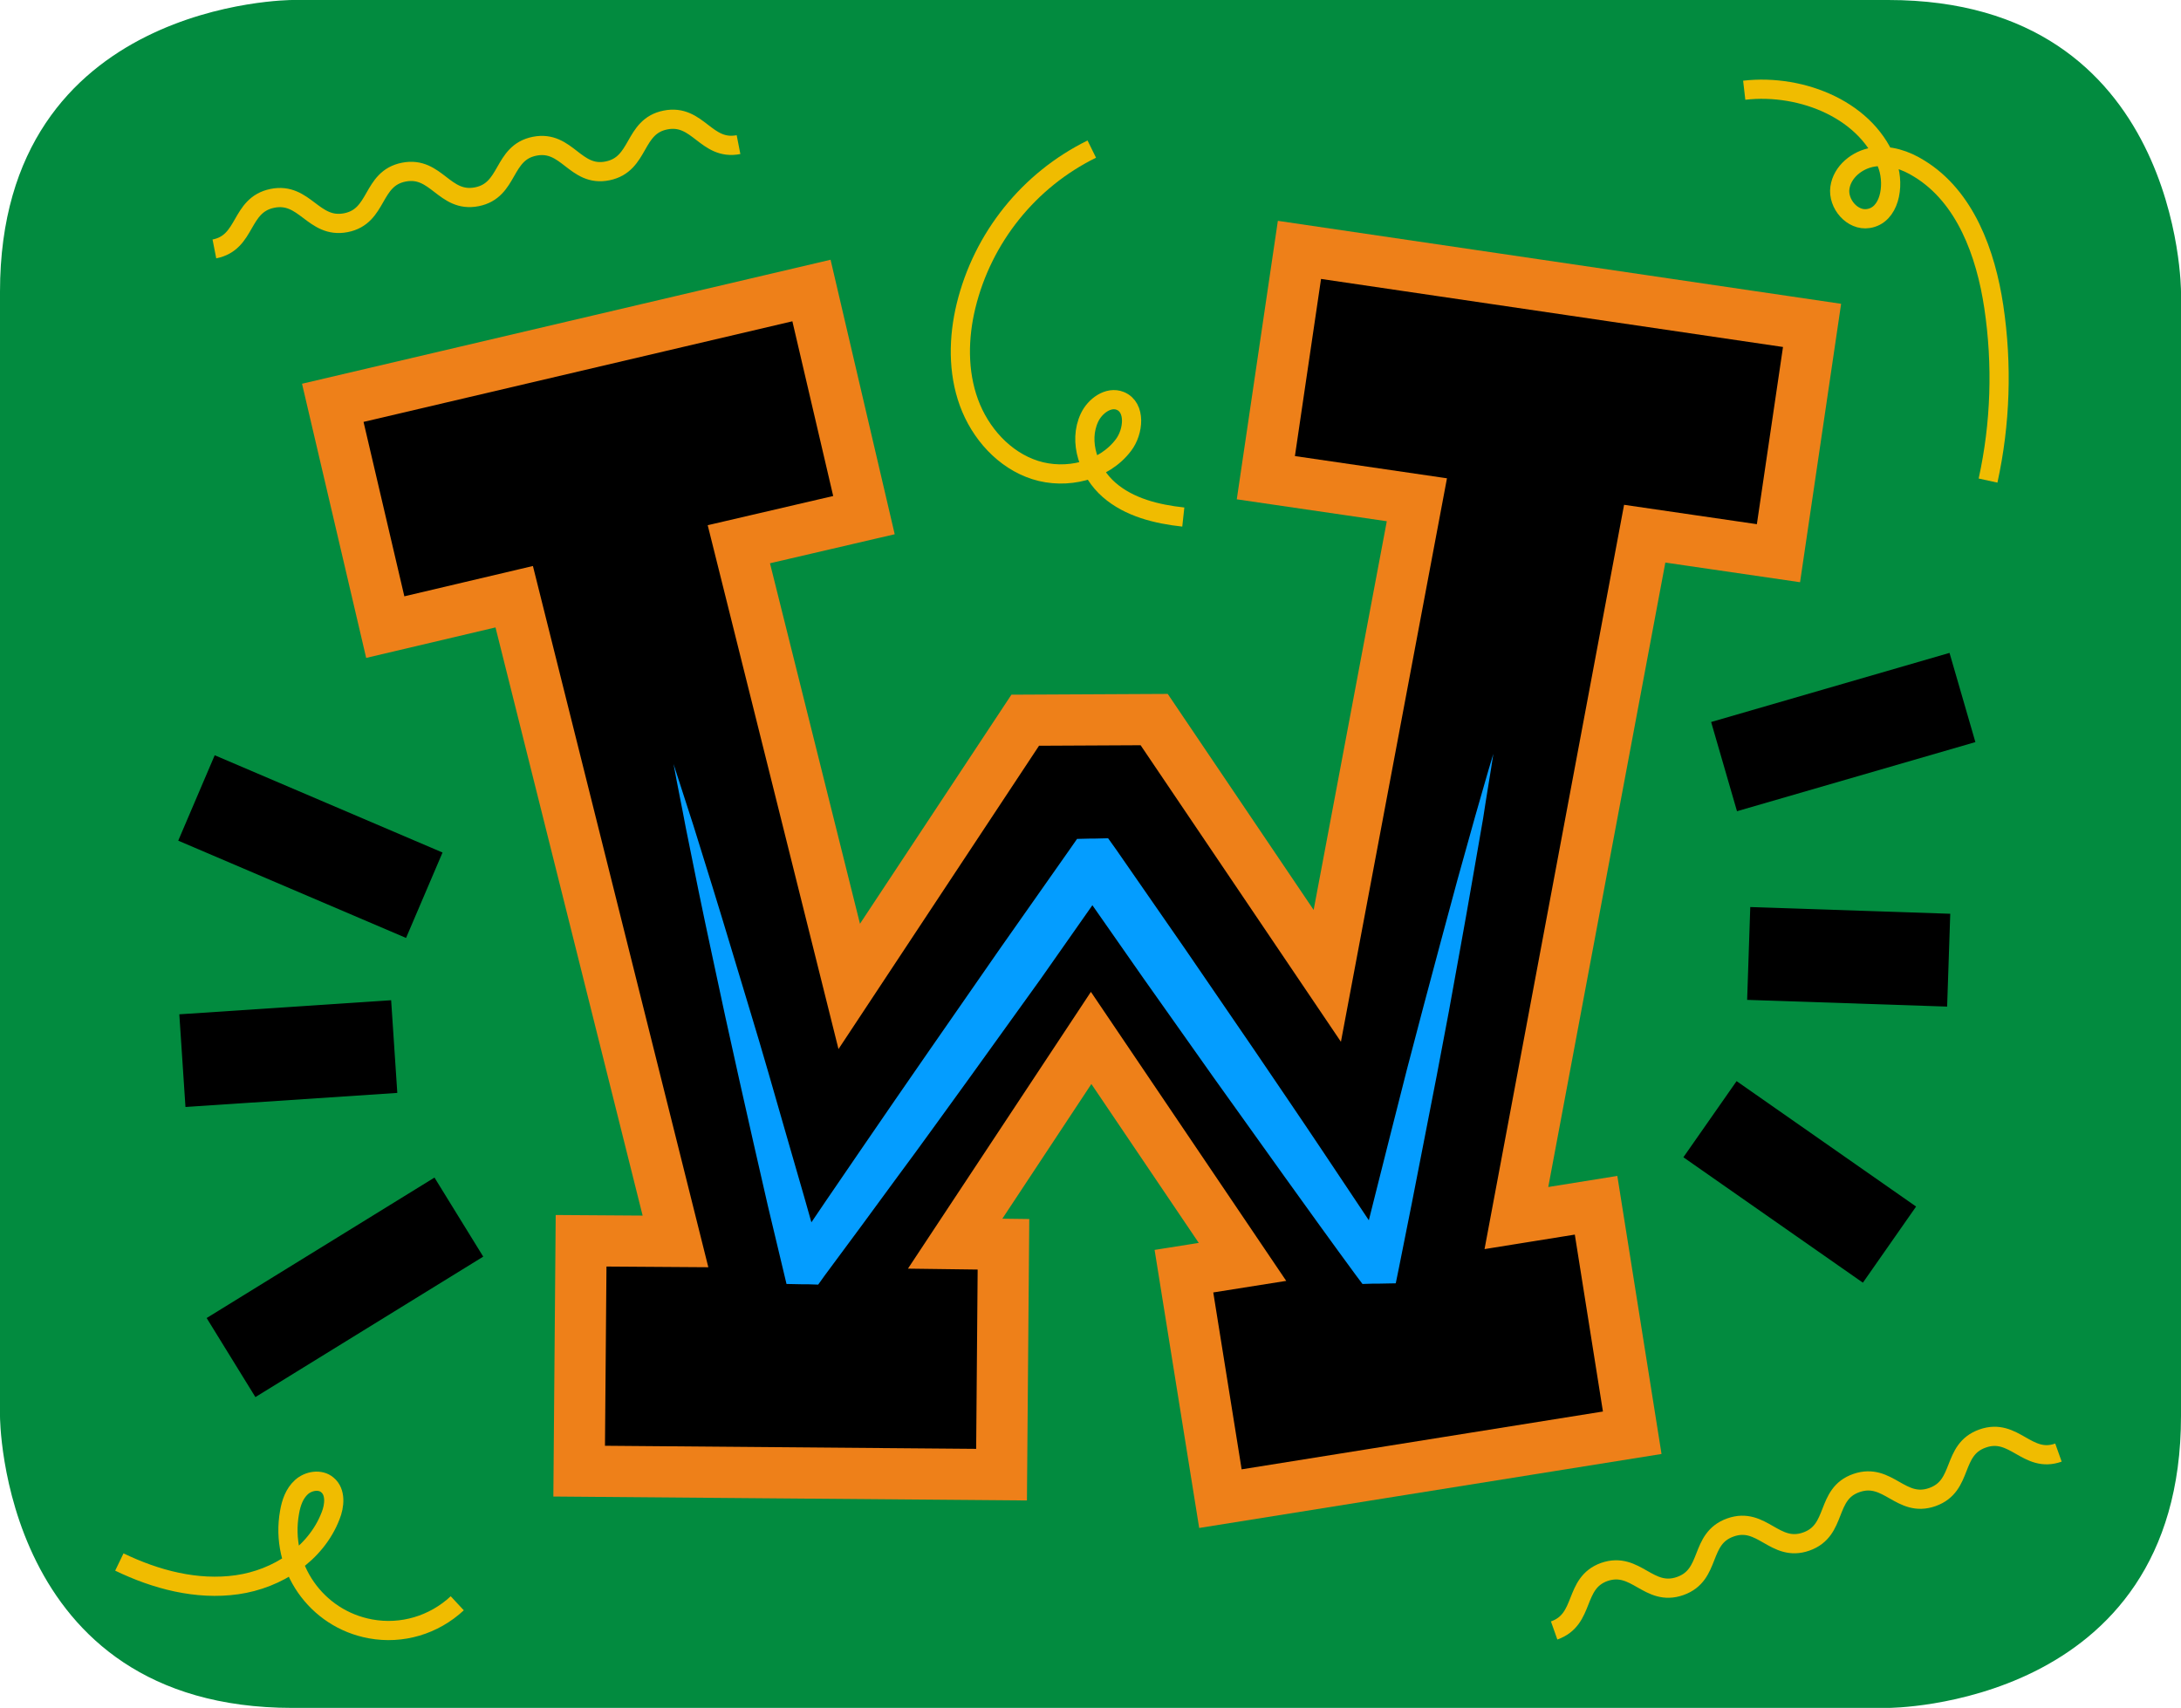
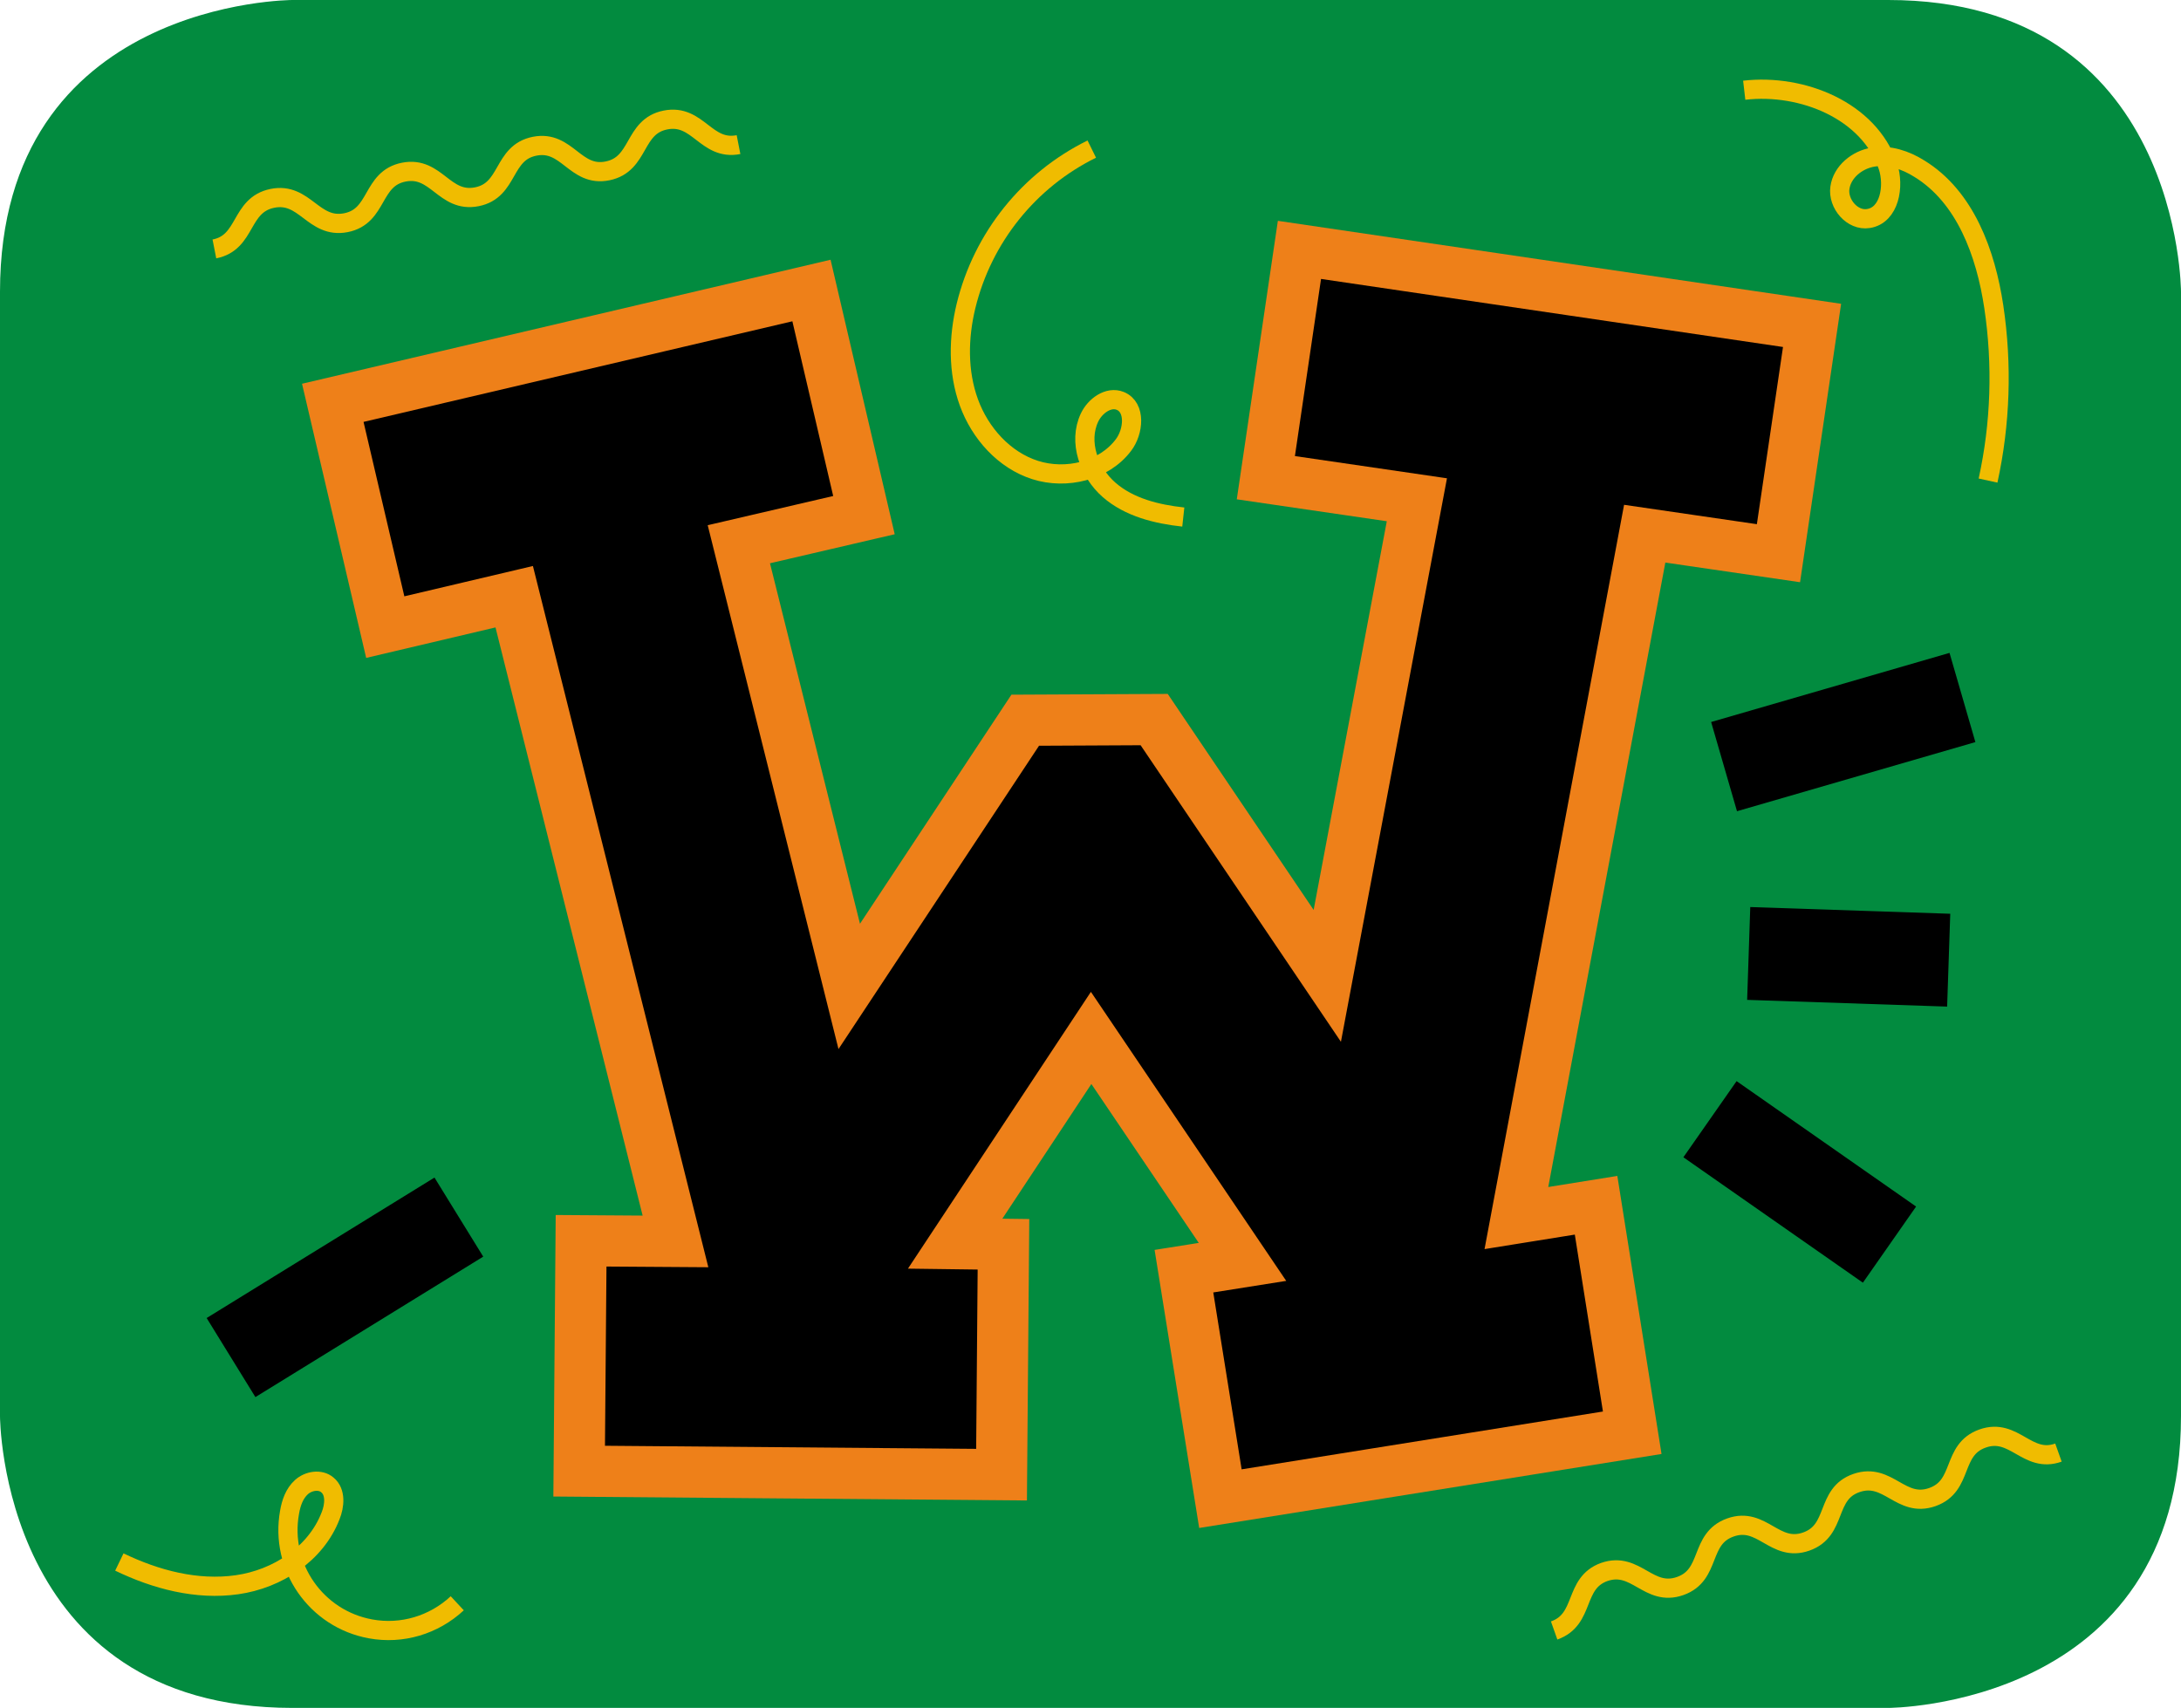
<svg xmlns="http://www.w3.org/2000/svg" version="1.1" id="Layer_1" x="0px" y="0px" viewBox="0 0 681.6 533.7" style="enable-background:new 0 0 681.6 533.7;" xml:space="preserve">
  <style type="text/css"> .st0{fill:#028B3F;} .st1{fill:none;stroke:#F0BC00;stroke-width:6;stroke-miterlimit:10;} .st2{stroke:#EE8019;stroke-width:16;stroke-miterlimit:10;} .st3{fill:none;stroke:#000000;stroke-width:29.03;stroke-miterlimit:10;} .st4{fill:#049DFF;} </style>
  <g id="Layer_1_1_">
    <path class="st0" d="M91.4,0C91.4,0,0,0,0,91.2v351.4c0,0,0,91.2,91.4,91.2h498.7c0,0,91.5,0,91.5-91.2V91.2c0,0,0-91.2-91.5-91.2 H91.4z" />
    <path class="st1" d="M37.3,488.2c11.4,5.5,24.2,8.9,36.8,7.1s24.6-9.6,29.2-21.5c1.3-3.2,1.7-7.5-1-9.7c-2.2-1.9-5.9-1.3-8.1,0.7 s-3.2,4.9-3.7,7.8c-3.1,17.1,8.3,33.4,25.3,36.5c9.8,1.8,19.8-1.2,27.1-8" />
    <path class="st1" d="M230.8,45.2c-10.2,2-12.6-9.7-22.8-7.7s-7.9,13.8-18.1,15.9s-12.6-9.7-22.8-7.7s-7.9,13.8-18.1,15.8 s-12.6-9.7-22.8-7.7s-7.9,13.8-18.1,15.8S95.3,59.9,85.1,62s-7.9,13.8-18.1,15.8" />
    <path class="st1" d="M643.3,454c-9.8,3.5-13.8-7.9-23.7-4.4s-5.8,14.8-15.7,18.3s-13.8-7.8-23.7-4.4s-5.8,14.8-15.7,18.3 s-13.8-7.9-23.7-4.4s-5.8,14.8-15.7,18.3s-13.8-7.8-23.7-4.4c-9.8,3.5-5.8,14.8-15.7,18.3" />
    <path class="st1" d="M341.2,46.6c-19.7,9.7-34.1,27.7-39.3,49c-2.4,9.9-2.6,20.6,0.9,30.2s11,18,20.7,21.1s21.5,0.3,27.6-7.8 c3.2-4.2,3.9-11.8-1-13.8c-3.7-1.5-7.9,1.6-9.6,5.2c-3.6,7.6-0.2,17.1,6.1,22.6c6.3,5.5,14.9,7.6,23.2,8.5" />
    <path class="st1" d="M621.3,150.2c3.9-17.8,4.5-36.2,1.8-54.3c-2.5-16.7-8.9-34.4-23.3-43.2c-4.3-2.7-9.4-4.4-14.4-3.6 s-9.7,4.6-10.4,9.6s3.9,10.4,8.9,9.6c6.6-1,8.2-10.1,6.1-16.4c-5.9-17.3-26.7-25.8-44.9-23.7" />
    <polygon class="st2" points="555.8,172.9 566.3,101.7 406.1,78.1 395.6,149.3 442.8,156.2 414.8,305 360.7,224.9 320.4,225.1 265.4,308.3 230.9,170.1 270,161 253.6,90.8 104,125.9 120.4,196 160.7,186.5 211.1,388 181.6,387.8 181,459.8 313,460.9 313.6,388.9 298.5,388.7 341,324.4 388.3,394.4 370,397.3 381.4,468.4 510.1,447.8 498.8,376.7 473.9,380.7 514,166.8 " />
    <line class="st3" x1="538.8" y1="239.6" x2="613.3" y2="218" />
    <line class="st3" x1="546.5" y1="298" x2="609" y2="300.1" />
    <line class="st3" x1="534.4" y1="349.8" x2="590.5" y2="389" />
-     <line class="st3" x1="132.6" y1="279.8" x2="61.4" y2="249.4" />
-     <line class="st3" x1="123.2" y1="327.1" x2="57" y2="331.5" />
    <line class="st3" x1="143.4" y1="380.4" x2="72.2" y2="424.3" />
-     <path class="st4" d="M210.5,238.8c2.1,6.4,4.1,12.8,6.2,19.2l6,19.3c4,12.9,7.8,25.8,11.7,38.6s7.6,25.8,11.3,38.7l5.6,19.4 l5.5,19.4l-6.1-4.8h1.8l-5.2,2.7l10.7-15.8l10.8-15.8c7.2-10.5,14.4-21,21.7-31.5l21.8-31.4l22-31.3l2.3-3.3l4.1-0.1h1.3l4.3-0.1 l2.5,3.5l21.7,31.3l21.5,31.4c7.1,10.5,14.3,21,21.3,31.5s14.1,21.1,21.1,31.6l-5.3-2.8h1.9l-6.2,5c3.2-13.2,6.6-26.4,9.9-39.6 l5-19.7l5.2-19.8c3.5-13.1,7-26.3,10.6-39.5l5.5-19.7c1.9-6.5,3.7-13.1,5.7-19.6c-1,6.7-2.2,13.5-3.2,20.2l-3.5,20.1 c-2.3,13.4-4.8,26.8-7.2,40.2l-3.8,20.1l-3.9,20c-2.6,13.4-5.2,26.7-7.9,40l-1,4.9l-5.2,0.1H429l-3.2,0.1l-2.1-2.8 c-7.5-10.2-14.9-20.5-22.3-30.8s-14.7-20.6-22.1-30.9l-22-31.1l-21.8-31.2l6.7,3.4h-1.3l6.4-3.4L325.2,306l-22.3,31 c-7.5,10.3-14.9,20.7-22.5,30.9l-11.3,15.4l-11.4,15.4l-2,2.8l-3.1-0.1h-1.8l-5-0.1l-1.1-4.6L240,377l-4.5-19.7 c-3-13.1-5.9-26.3-8.8-39.4c-2.8-13.2-5.7-26.3-8.4-39.5l-4-19.8C213.1,252.1,211.7,245.5,210.5,238.8z" />
  </g>
</svg>